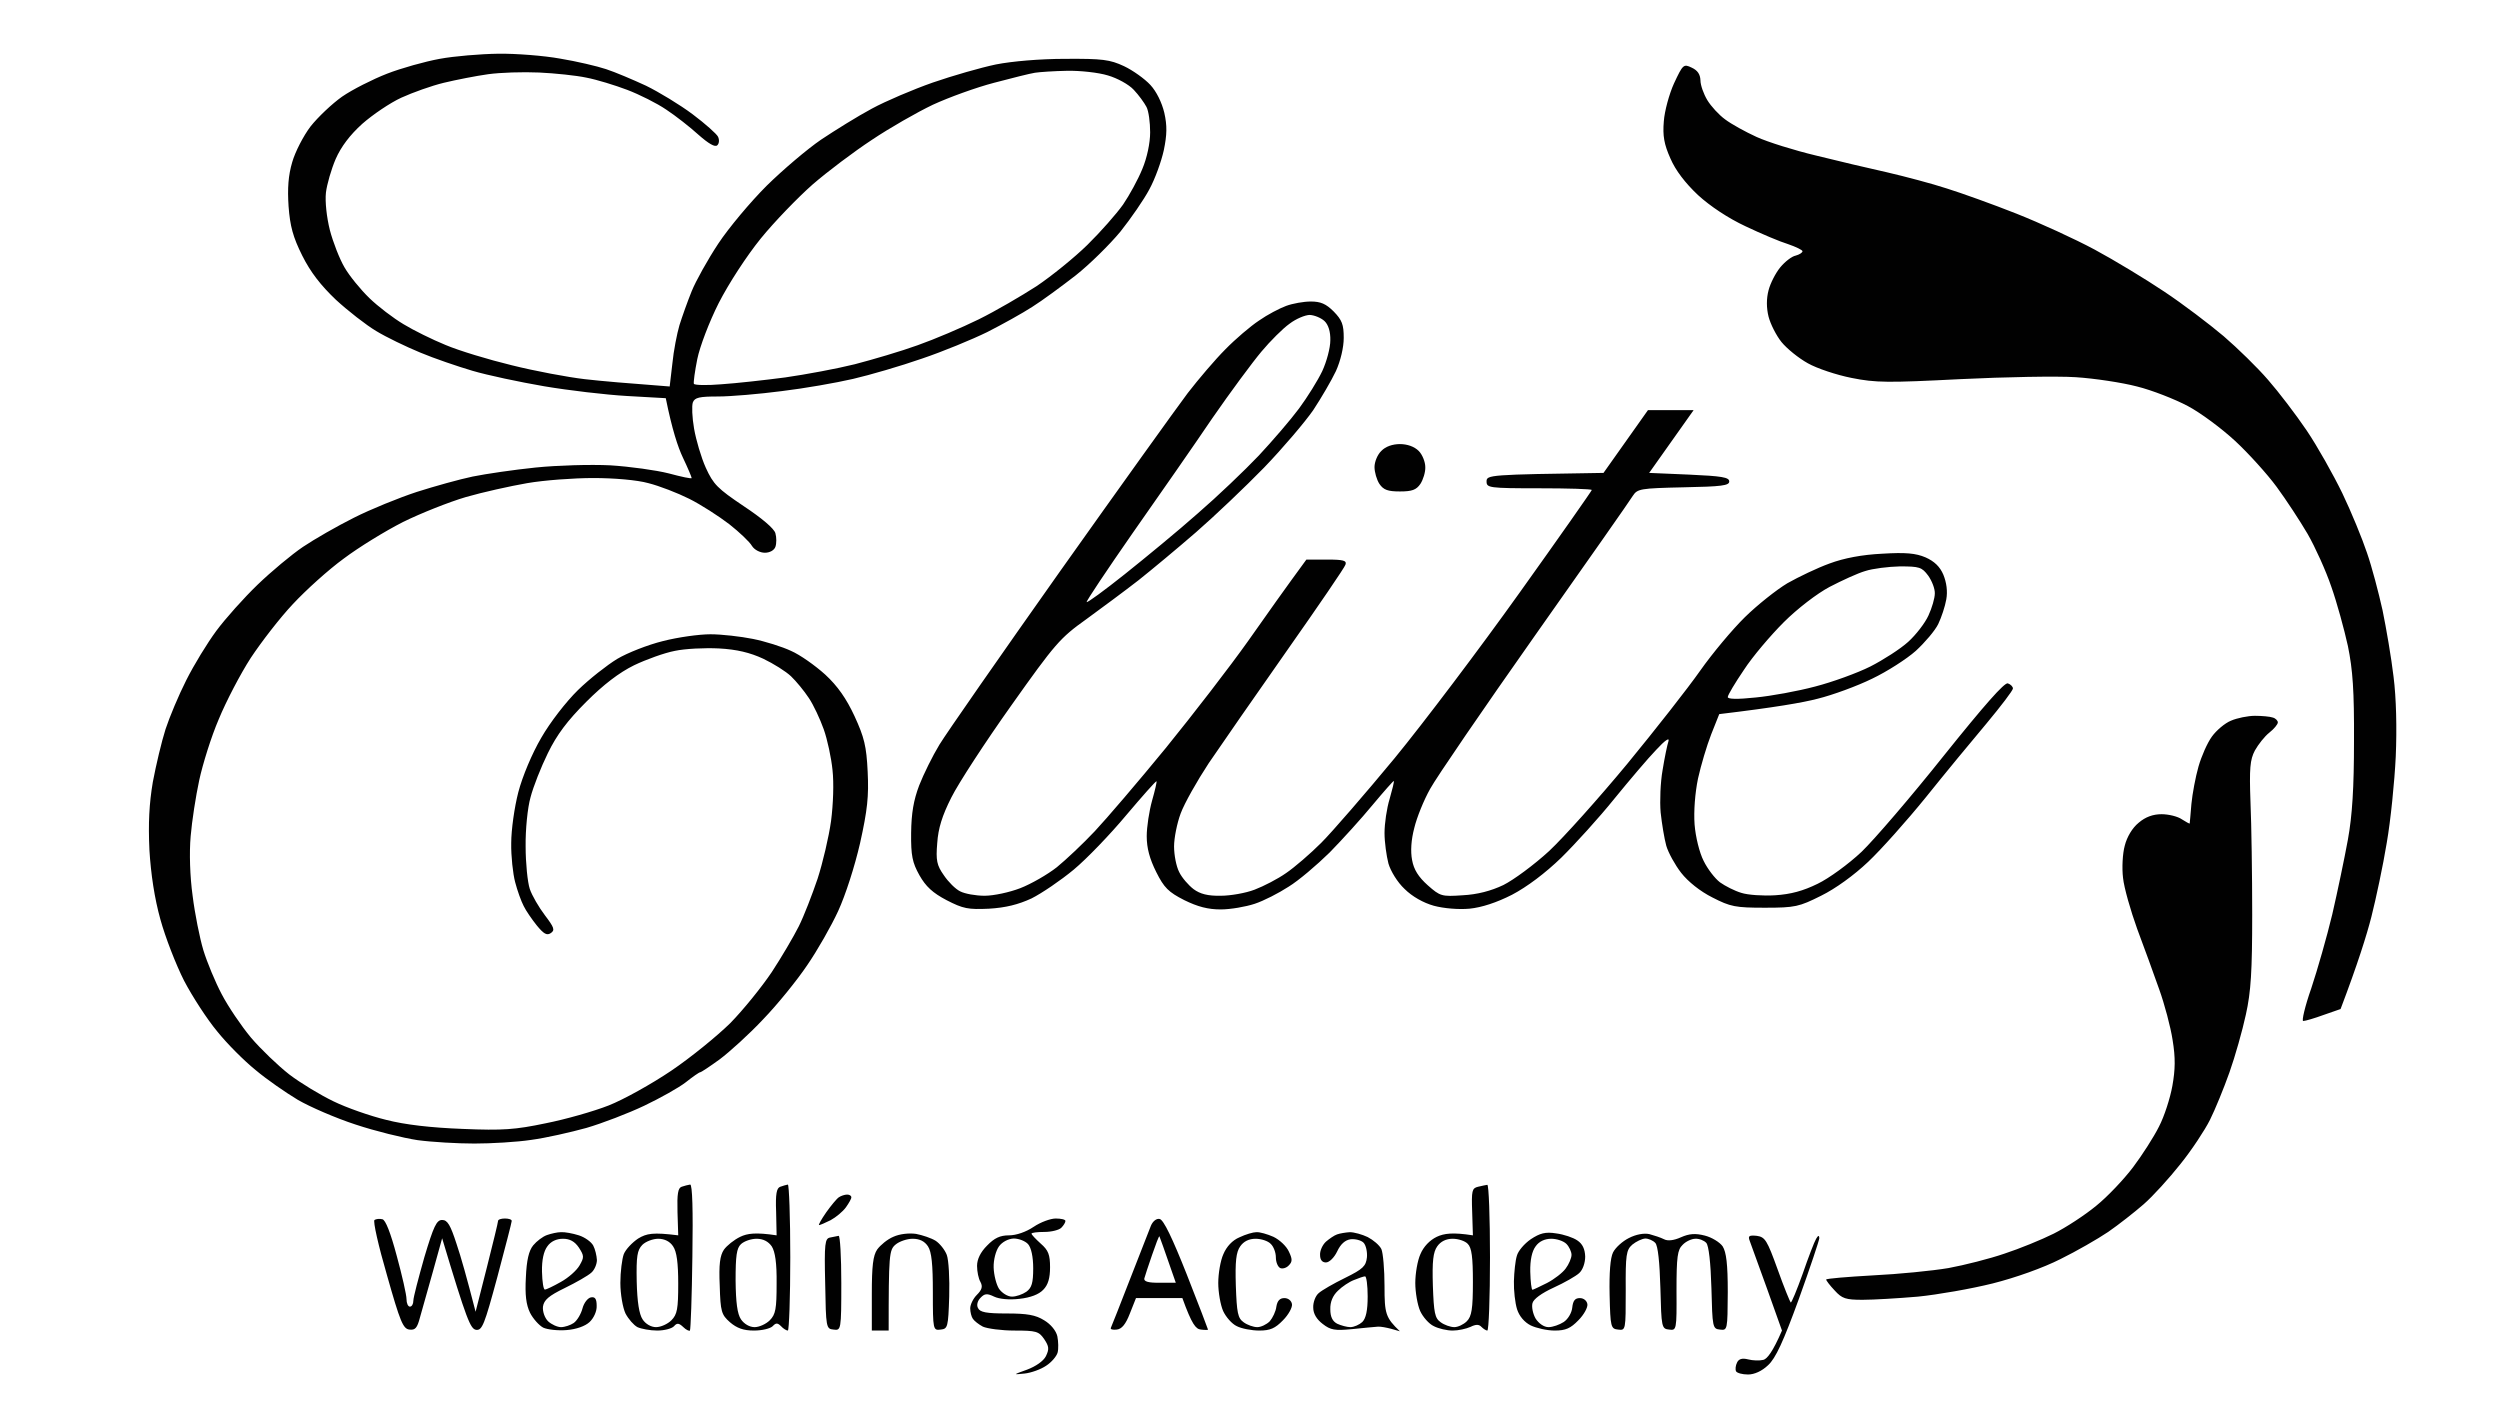
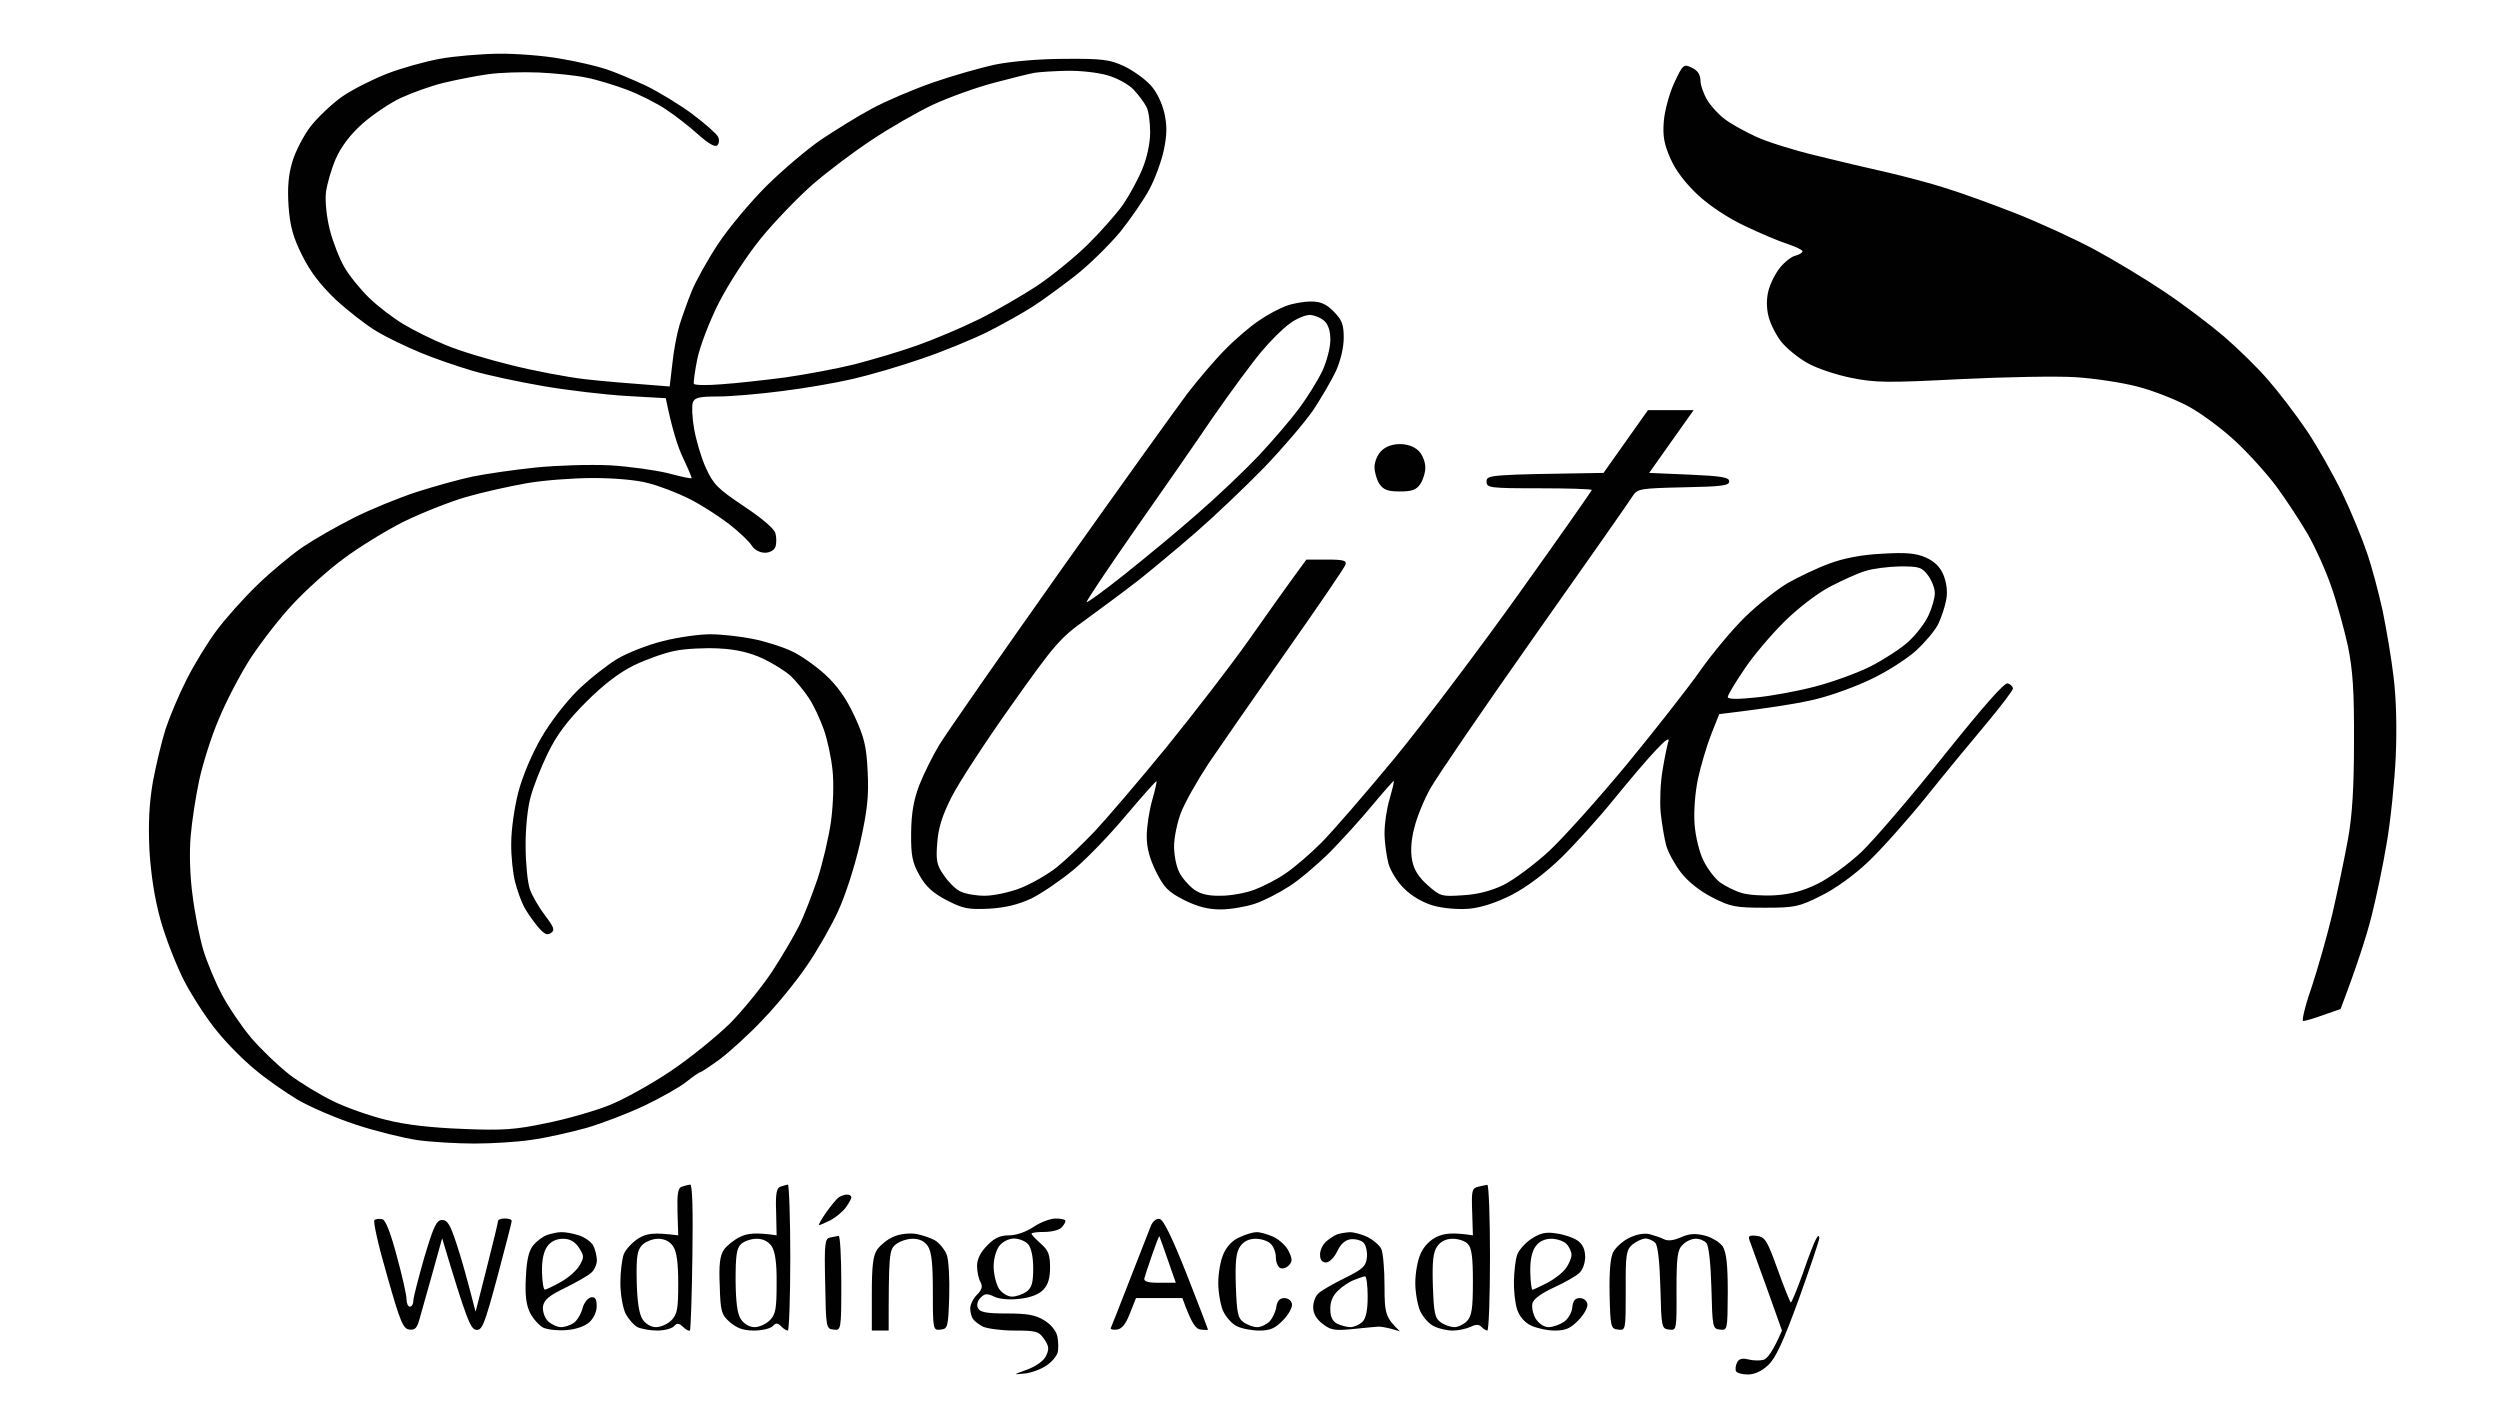
<svg xmlns="http://www.w3.org/2000/svg" version="1.2" viewBox="0 0 1024 576" width="1024" height="576">
  <title>logo elite wedding academy (1)</title>
  <style>
		.s0 { fill: #010101 } 
	</style>
-   <path id="Path 0" fill-rule="evenodd" class="s0" d="m180.1 24.1c-6 1.1-15.7 3.8-21.6 6.1-5.9 2.3-14.2 6.5-18.4 9.4-4.1 2.9-9.9 8.4-12.9 12.2-2.9 3.8-6.3 10.4-7.5 14.6-1.6 5.4-2 10.7-1.5 18.1 0.6 8.1 1.8 12.6 5.6 20.2 3.4 6.8 7.6 12.2 13.8 18.1 4.9 4.5 12.3 10.3 16.5 12.8 4.1 2.5 12.2 6.4 18 8.8 5.7 2.4 15.4 5.7 21.5 7.5 6.1 1.8 19.3 4.6 29.2 6.3 10 1.7 25.3 3.5 34 4l15.9 0.9c2.6 12.9 5 20.1 7 24.3 2 4.2 3.6 8 3.6 8.4 0 0.4-4.2-0.5-9.4-1.9-5.1-1.3-15.9-2.8-23.9-3.3-8.1-0.4-21.8 0-30.6 0.9-8.8 0.9-20.4 2.6-25.8 3.7-5.3 1.1-15.7 4-22.9 6.3-7.3 2.4-18.9 7.1-25.8 10.6-6.8 3.4-16.2 8.8-20.8 11.9-4.6 3.1-13 10.1-18.6 15.5-5.6 5.4-13.2 13.9-16.9 18.9-3.7 5-9.2 14-12.3 20.2-3.1 6.1-6.9 15.2-8.5 20.1-1.6 5-3.9 14.7-5.2 21.6-1.5 8.9-1.9 16.9-1.4 27.8 0.6 10 2.1 19.9 4.5 28.5 2 7.3 6.4 18.6 9.7 25.1 3.4 6.5 9.5 15.9 13.6 20.8 4 5 11.1 12.1 15.7 15.8 4.5 3.8 12.3 9.2 17.3 12.2 5 2.9 15.6 7.5 23.6 10.1 8.1 2.7 19.5 5.5 25.4 6.4 5.9 0.8 16.4 1.4 23.3 1.4 6.9 0 17.4-0.6 23.3-1.5 6-0.8 16.1-3.1 22.6-4.9 6.5-1.9 17.2-6 23.7-9.1 6.5-3.1 14.2-7.4 17-9.6 2.9-2.3 5.5-4.1 5.9-4.1 0.4 0 4-2.4 8-5.3 4-3 12.1-10.3 17.8-16.4 5.8-6 13.9-16 18-22.1 4.2-6.1 9.9-16.1 12.7-22.2 3-6.5 6.8-18.3 9-27.9 3-13.5 3.6-19.1 3.1-29.2-0.5-10.5-1.4-14.1-5.4-22.8-3.3-7.1-6.9-12.3-12-17-4.1-3.7-10.3-8.1-14-9.7-3.6-1.7-10.6-3.9-15.6-4.9-5-1-12.8-1.9-17.4-1.9-4.6 0-13.3 1.2-19.5 2.8-6.1 1.5-14.5 4.8-18.7 7.3-4.1 2.5-11.4 8.2-16.1 12.8-4.8 4.7-11.4 13.2-15 19.5-3.8 6.5-7.7 15.8-9.4 22.3-1.6 6.2-2.9 15.4-2.9 20.8-0.1 5.4 0.7 12.6 1.6 16 0.9 3.5 2.5 7.9 3.5 9.8 0.9 1.9 3.4 5.5 5.4 8 2.8 3.4 4.1 4.2 5.7 3.1 1.8-1.2 1.4-2.3-2.4-7.3-2.5-3.3-5.3-8.1-6.2-10.8-0.9-2.7-1.7-10.5-1.7-17.4-0.1-6.9 0.8-15.9 2-20.1 1.1-4.3 4.3-12.4 7.1-18.1 3.7-7.6 8-13.3 15.7-21 7.1-7.1 13.5-12 19.6-15 5-2.4 12.5-5.1 16.7-5.9 4.2-0.9 12.3-1.3 18.1-1 7.3 0.4 12.7 1.7 18.1 4.2 4.2 2 9.3 5.2 11.4 7.2 2.1 2 5.4 6 7.3 8.9 1.9 2.8 4.6 8.6 6.1 12.8 1.5 4.2 3.1 11.7 3.6 16.7 0.6 5.3 0.3 14-0.6 20.9-0.9 6.5-3.4 17.1-5.5 23.6-2.2 6.5-5.6 15.3-7.7 19.5-2.1 4.2-7.1 12.7-11.1 18.8-4.1 6.1-11.7 15.5-17 20.9-5.4 5.3-16.2 14.1-24.2 19.5-8 5.4-19.5 11.8-25.6 14.2-6.1 2.4-17.7 5.7-25.8 7.3-12.4 2.6-17.5 3-34 2.3-13-0.5-23.5-1.7-31.3-3.7-6.6-1.6-16.3-5-21.6-7.6-5.4-2.6-13.5-7.5-18.1-11-4.6-3.6-11.6-10.3-15.7-15.1-4-4.8-9.4-12.8-12-17.8-2.6-4.9-6-13.1-7.5-18-1.5-5-3.5-15-4.4-22.3-1.1-7.9-1.4-17.7-0.8-24.4 0.5-6.1 2.1-16.4 3.5-22.9 1.4-6.5 4.9-17.8 8-25 3-7.3 8.9-18.6 13.1-25.1 4.3-6.5 12-16.5 17.3-22.1 5.3-5.7 14.6-14.1 20.8-18.6 6.1-4.6 17-11.3 24.3-15 7.3-3.6 18.9-8.2 25.7-10.2 6.9-2 18.2-4.5 25.1-5.7 6.9-1.2 19.1-2.1 27.1-2.1 8.5 0 18 0.8 22.6 2.1 4.4 1.1 11.9 4 16.7 6.4 4.8 2.4 12.1 7.1 16.4 10.4 4.2 3.3 8.4 7.3 9.3 8.9 1 1.6 3.3 2.8 5.3 2.8 2 0 3.8-1 4.3-2.4 0.5-1.4 0.5-3.9 0-5.6-0.5-1.9-5.6-6.2-13-11.1-10.7-7.2-12.4-8.9-15.5-15.7-1.9-4.2-4-11.4-4.8-16-0.8-4.6-1-9.4-0.5-10.8 0.8-2 2.7-2.4 10.3-2.4 5.2 0 16.9-1 26.1-2.2 9.2-1.1 22.3-3.4 29.2-5 6.9-1.6 19.6-5.3 28.2-8.3 8.6-2.9 20.7-7.9 26.8-10.9 6.1-3.1 14.4-7.7 18.4-10.3 4-2.5 12-8.4 17.8-12.9 5.7-4.5 13.9-12.6 18.3-17.9 4.3-5.4 9.7-13.2 11.9-17.4 2.3-4.2 4.9-11.4 5.9-16 1.3-6.3 1.4-10 0.2-15.3-1-4.2-3.2-8.7-5.7-11.4-2.3-2.5-7.2-6-10.8-7.7-5.8-2.7-8.8-3.1-24-3-10.5 0-21.9 1-28.5 2.3-6.2 1.3-17.7 4.6-25.8 7.4-8 2.8-19.3 7.6-25 10.7-5.8 3.1-15.1 8.9-20.8 12.7-5.7 3.9-15.7 12.4-22.3 18.9-6.6 6.6-15.5 17.2-19.8 23.7-4.3 6.5-9.2 15.3-10.9 19.5-1.7 4.2-3.9 10.4-5 13.9-1 3.4-2.4 10.5-2.9 15.7l-1.1 9.4c-17.2-1.3-27.9-2.2-34.8-3-6.9-0.8-20.3-3.3-29.9-5.7-9.5-2.3-21.7-6-27.1-8.3-5.4-2.2-13.1-6-17.2-8.5-4.2-2.5-10.5-7.3-14-10.7-3.6-3.5-8.2-9.1-10.2-12.6-2-3.4-4.7-10.3-6-15.3-1.3-5.2-2-11.6-1.6-15.3 0.4-3.4 2.2-9.6 4-13.8 2.2-5 5.8-9.8 10.9-14.4 4.2-3.7 11.4-8.6 16-10.7 4.6-2.1 12.4-4.9 17.4-6.1 5-1.2 13.1-2.8 18.1-3.5 5-0.7 14.3-1 20.9-0.7 6.5 0.3 15.2 1.2 19.4 2.1 4.2 0.8 11.7 3.1 16.7 5 5 1.9 12.2 5.5 16 8.1 3.8 2.5 9.8 7.2 13.2 10.3 4.2 3.7 6.8 5.2 7.7 4.3 0.8-0.7 0.9-2.3 0.3-3.5-0.5-1.1-5.2-5.3-10.4-9.2-5.2-3.9-13.8-9.1-19.1-11.7-5.4-2.5-12.7-5.6-16.4-6.8-3.6-1.2-12.1-3.2-18.8-4.3-6.6-1.2-18.1-2.1-25.3-2-7.3 0.1-18.1 1-24 2.1zm243.8 5.7c1.9-0.3 7.8-0.7 13.2-0.8 5.3-0.1 12.8 0.7 16.7 1.9 3.8 1.1 8.6 3.7 10.6 5.9 2 2.1 4.3 5.3 5.2 7 0.9 1.7 1.5 6.4 1.5 10.4 0 4.4-1.3 10.5-3.2 15-1.7 4.2-5.3 10.8-7.9 14.6-2.7 3.8-9.2 11.2-14.6 16.5-5.3 5.2-14.7 12.8-20.8 16.9-6.2 4-16.8 10.2-23.7 13.6-6.9 3.4-18.2 8.2-25 10.6-6.9 2.5-18.5 5.9-25.8 7.8-7.2 1.8-20.1 4.2-28.5 5.4-8.4 1.1-20.1 2.4-26.1 2.8-5.9 0.5-11 0.4-11.3-0.2-0.2-0.6 0.4-5.1 1.4-10.1 1-5 4.9-15.3 8.8-23 4.1-8 11.3-19.1 17.2-26.4 5.6-6.9 15.2-16.8 21.2-22.1 6.1-5.3 17-13.5 24.3-18.3 7.3-4.9 18.5-11.3 25-14.4 6.5-3 17.8-7.1 25.1-9 7.2-1.9 14.7-3.8 16.7-4.1zm261.8 4.3c-2 4.4-3.9 11.4-4.2 15.6-0.5 5.9 0.1 9.4 2.7 15.2 2.1 4.9 6.1 10.1 11.3 15 4.9 4.5 12.4 9.5 19.5 12.8 6.3 3 14.1 6.3 17.4 7.3 3.2 1.1 5.9 2.4 5.9 2.9 0 0.6-1.3 1.4-2.8 1.8-1.6 0.3-4.4 2.5-6.3 4.8-1.9 2.3-4.1 6.6-4.8 9.4-0.9 3.4-0.9 7.2 0 10.8 0.8 3.1 3.2 7.8 5.3 10.4 2.2 2.7 7 6.6 10.8 8.7 3.7 2.1 11.8 4.8 17.9 6 9.9 2 15 2 44.5 0.5 18.4-0.9 39.7-1.3 47.3-0.8 7.7 0.5 19 2.2 25.1 3.8 6.1 1.5 15.5 5.2 20.8 8 5.3 2.8 14 9.3 19.4 14.3 5.4 5 13.1 13.5 17 18.8 3.9 5.3 9.6 14 12.7 19.3 3.1 5.4 7.5 15.1 9.7 21.6 2.3 6.5 5.3 17.5 6.8 24.3 2 9.8 2.6 18.4 2.5 39 0 19-0.7 30.4-2.5 40.3-1.4 7.7-4.3 21.5-6.4 30.6-2.2 9.2-6.1 22.8-8.6 30.3-2.6 7.4-4 13.5-3.3 13.4 0.8 0 4.6-1.1 8.4-2.5l6.9-2.4c7.1-18.7 10.7-30.3 12.6-37.7 1.9-7.5 4.8-21.1 6.3-30.3 1.6-9.1 3.2-25.1 3.7-35.4 0.5-11.6 0.2-24.1-0.9-32.7-0.9-7.7-3-19.9-4.5-27.2-1.6-7.2-4.4-17.9-6.4-23.6-1.9-5.7-6.4-16.7-10.1-24.4-3.7-7.6-10.2-19.2-14.6-25.7-4.4-6.5-11.5-15.8-15.8-20.7-4.3-5-12.5-13-18.2-17.9-5.8-4.9-16.7-13.2-24.4-18.3-7.6-5.1-20.5-12.9-28.5-17.2-8-4.3-22.4-10.9-32-14.7-9.6-3.8-22.4-8.4-28.5-10.3-6.1-2-17.1-4.9-24.4-6.6-7.2-1.6-20.4-4.7-29.2-6.9-8.8-2.1-19.7-5.5-24.3-7.6-4.6-2.1-10.4-5.3-12.9-7.2-2.5-1.8-5.8-5.4-7.3-7.9-1.5-2.5-2.8-6.1-2.8-8.1-0.1-2.5-1.2-4.1-3.6-5.2-3.3-1.6-3.6-1.3-7.2 6.4zm-158.9 91.2c-2.7 1-7.7 3.6-11.1 6-3.5 2.3-9.7 7.6-13.8 11.8-4.1 4.1-11 12.2-15.4 17.9-4.3 5.7-27.9 38.6-52.3 73-24.4 34.5-46.6 66.4-49.4 71-2.8 4.6-6.5 12.1-8.3 16.7-2.3 6.1-3.2 11.3-3.3 19.5-0.1 9.3 0.5 12.1 3.4 17.3 2.6 4.6 5.4 7.2 11.1 10.2 6.8 3.5 8.8 3.9 17.4 3.5 6.8-0.4 12-1.7 17.4-4.2 4.2-2.1 12-7.4 17.3-11.8 5.3-4.4 15-14.5 21.5-22.3 6.6-7.8 12.1-14 12.4-13.9 0.2 0.2-0.6 3.7-1.8 7.9-1.2 4.3-2.2 10.8-2.2 14.6 0 4.9 1.2 9.3 3.9 14.7 3.2 6.4 5 8.2 11.5 11.5 5.5 2.7 9.7 3.8 14.9 3.8 4 0 10.3-1.1 13.9-2.3 3.7-1.2 9.9-4.4 13.9-7 4.1-2.5 11.6-8.9 16.8-14 5.1-5.2 13.1-14 17.7-19.6 4.6-5.5 8.5-9.9 8.6-9.7 0.2 0.2-0.6 3.5-1.7 7.3-1.2 3.9-2.1 10.1-2.1 14 0 3.8 0.8 9.4 1.6 12.5 0.9 3.1 3.7 7.7 6.6 10.4 3.1 3.1 7.7 5.7 12 6.9 4.1 1.1 10.1 1.6 14.6 1.2 5-0.5 11.1-2.5 17.4-5.7 6.1-3.2 13.6-8.8 20.2-15.2 5.7-5.6 15.5-16.4 21.7-24.1 6.2-7.6 13.9-16.7 17.2-20.1 3.6-3.9 5.5-5.2 5-3.5-0.5 1.5-1.6 6.8-2.4 11.8-0.9 5-1.2 12.8-0.8 17.4 0.5 4.6 1.5 10.7 2.3 13.6 0.8 2.8 3.6 7.9 6.1 11.1 2.8 3.6 7.8 7.6 12.8 10.1 7.4 3.8 9.4 4.2 21.5 4.2 12.4 0 14-0.4 23-4.9 5.9-2.9 13.5-8.4 19.3-13.9 5.3-5 15.9-16.9 23.6-26.4 7.7-9.6 18.9-23.2 24.9-30.3 5.9-7.1 10.8-13.5 10.8-14.3 0-0.7-0.9-1.7-2.1-2.1-1.4-0.4-9.6 8.9-26.2 29.6-13.3 16.7-28.5 34.4-33.7 39.4-5.3 5-13.4 10.9-18 13.1-5.9 2.9-11 4.3-17.4 4.7-4.9 0.3-11.2-0.1-13.9-1-2.7-0.8-6.6-2.8-8.7-4.3-2.1-1.6-5.1-5.5-6.7-8.8-1.7-3.3-3.3-9.8-3.7-14.9-0.4-5.4 0.2-13 1.4-18.8 1.2-5.4 3.6-13.5 5.4-18.1l3.3-8.3c22.6-2.7 34.2-4.7 40.3-6.3 6.1-1.5 16.2-5.2 22.3-8.2 6.1-2.9 14.2-8.1 17.9-11.4 3.7-3.4 7.9-8.3 9.2-11 1.3-2.7 2.8-7.2 3.3-10.1 0.6-3.3 0.1-6.9-1.2-10.1-1.4-3.3-3.7-5.5-7.3-7.1-4-1.7-8.1-2.1-17.8-1.5-8.2 0.4-15.6 1.8-21.5 4-5 1.8-12.7 5.5-17.3 8.1-4.5 2.7-12.3 8.9-17.4 13.9-5.1 5-13.3 14.8-18.3 21.9-4.9 7-18.4 24.2-29.9 38.2-11.6 14-26 30.1-32 35.7-6.1 5.6-14.5 11.8-18.7 13.9-5 2.4-10.7 3.9-16.7 4.2-8.6 0.6-9.2 0.4-14.3-4.1-3.8-3.4-5.7-6.4-6.4-10.3-0.7-3.6-0.4-8.3 0.9-13.2 1-4.2 3.9-11.4 6.5-16 2.5-4.6 21.8-32.8 42.8-62.6 21.1-29.9 39.2-55.7 40.2-57.4 1.9-2.9 3-3.1 20.8-3.5 15.6-0.3 18.7-0.7 18.7-2.4 0-1.7-3-2.2-16.4-2.8l-16.4-0.7 18.2-25.7h-18.7l-18.2 25.7c-46.9 0.7-47.9 0.8-47.9 3.5 0 2.6 0.9 2.8 21.5 2.8 11.9 0 21.6 0.3 21.6 0.7 0 0.3-13.3 19.3-29.6 42.1-16.2 22.7-39.3 53.3-51.2 67.8-12 14.5-25.5 30.1-30 34.6-4.5 4.5-11 10.1-14.4 12.4-3.4 2.4-9.2 5.4-12.9 6.8-3.6 1.4-9.9 2.5-13.9 2.5-5.2 0.1-8.4-0.7-11.1-2.7-2.1-1.6-4.8-4.7-5.9-7-1.2-2.3-2.1-7-2.1-10.5 0-3.4 1.2-9.5 2.7-13.5 1.5-4.1 6.7-13.3 11.5-20.6 4.9-7.2 19.3-28 32.1-46.2 12.8-18.2 23.6-34 23.9-35.1 0.6-1.7-0.8-2.1-7.6-2.1h-8.4c-8.3 11.3-16.6 23-23.9 33.4-7.3 10.3-22.5 30-33.7 43.8-11.3 13.8-24.4 29.1-29.1 34.1-4.7 5-11.7 11.6-15.5 14.7-3.8 3-10.6 6.9-15 8.6-4.4 1.7-10.9 3.1-14.6 3.1-3.6 0-8.1-0.8-10-1.8-1.9-0.9-4.9-3.9-6.7-6.6-2.9-4.1-3.3-6.1-2.7-13.2 0.4-6 2-11.2 5.8-18.7 2.9-5.8 13.9-22.7 24.5-37.6 18-25.4 20-27.7 30.8-35.4 6.3-4.6 15.9-11.7 21.3-15.9 5.3-4.2 16-13.1 23.6-19.7 7.7-6.7 20.2-18.6 27.9-26.5 7.7-8 16.7-18.6 20.1-23.5 3.3-5 7.5-12.2 9.3-16 1.9-4.2 3.2-9.7 3.2-13.6 0-5.5-0.7-7.3-4.1-10.8-3.2-3.2-5.4-4.1-9.4-4.1-2.9 0-7.4 0.8-10.1 1.8zm1.4 7.3c2.6-2 6.4-3.6 8.3-3.6 1.9 0.1 4.6 1.2 6 2.5 1.6 1.5 2.5 4.4 2.4 7.9 0 3.1-1.5 8.7-3.3 12.6-1.8 3.8-6.1 10.7-9.5 15.3-3.4 4.6-10.9 13.3-16.5 19.3-5.7 6-16.9 16.7-25 23.7-8 7.1-21.5 18.2-29.9 24.9-8.4 6.7-15.4 11.8-15.6 11.4-0.2-0.4 8.3-13.1 18.8-28.2 10.6-15.1 25.3-36.2 32.6-47 7.4-10.7 16.5-23 20.2-27.4 3.6-4.3 8.8-9.5 11.5-11.4zm235.8 101.3c3-1 9.5-1.8 14.2-1.9 8 0 9 0.3 11.6 3.8 1.5 2.1 2.8 5.4 2.7 7.3 0 1.9-1.2 6-2.6 9-1.4 3.1-5.1 7.9-8.3 10.8-3.2 2.9-10.2 7.4-15.5 10.1-5.4 2.7-15.6 6.4-22.6 8.2-7.1 1.9-18.1 3.9-24.4 4.5-7.5 0.8-11.5 0.7-11.4-0.2 0-0.8 3-5.8 6.6-11.1 3.5-5.4 10.9-14.1 16.3-19.5 5.6-5.6 13.7-11.8 18.8-14.5 5-2.6 11.5-5.6 14.6-6.5zm-198.2-49.2c-1.6 1.5-2.8 4.5-2.8 6.6 0 2.1 0.9 5.2 2 6.9 1.7 2.5 3.5 3.1 8.4 3.1 4.9 0 6.7-0.6 8.4-3.1 1.1-1.7 2.1-4.8 2-6.9 0-2.1-1.2-5.1-2.7-6.6-1.8-1.8-4.7-2.8-7.7-2.8-3 0-5.9 1-7.6 2.8zm348 110.5c-2.5 1-6 4-7.8 6.5-1.9 2.6-4.3 8.1-5.5 12.3-1.2 4.2-2.5 11.1-2.9 15.3-0.3 4.2-0.7 7.8-0.7 8 0 0.2-1.5-0.6-3.2-1.7-1.7-1.2-5.5-2.1-8.3-2.1-3.5 0-6.6 1.1-9.4 3.5-2.6 2.1-4.8 5.8-5.7 9.4-0.9 3.2-1.2 9.2-0.7 13.2 0.4 4 3.1 13.4 5.8 20.9 2.8 7.4 6.8 18.5 9 24.7 2.2 6.1 4.7 15.5 5.5 20.8 1.2 7.3 1.1 12.1-0.1 18.8-0.9 5-3.3 12.5-5.5 16.7-2.1 4.2-6.9 11.7-10.6 16.6-3.7 4.9-10.5 12.1-15.1 15.8-4.6 3.8-12.4 8.9-17.4 11.4-5 2.5-14.1 6.2-20.2 8.2-6.1 2.1-16.4 4.7-22.9 5.9-6.5 1.1-20.5 2.5-31 3-10.5 0.6-19.1 1.3-19.1 1.7 0 0.4 1.5 2.4 3.5 4.5 3 3.3 4.5 3.8 11.4 3.8 4.4 0 14.6-0.6 22.7-1.3 8-0.8 21.8-3.2 30.6-5.4 9.5-2.4 20.7-6.4 27.8-10 6.5-3.2 15.2-8.2 19.5-11.1 4.2-2.9 10.7-8 14.5-11.3 3.8-3.3 10.6-10.8 15.1-16.5 4.6-5.7 10-13.9 12.1-18.1 2.1-4.2 5.7-13 8-19.5 2.3-6.5 5.3-17.1 6.7-23.6 2.1-9.4 2.6-17.9 2.6-41.1 0-16-0.3-36.7-0.7-45.9-0.5-13.9-0.2-17.4 1.8-21.2 1.4-2.5 4-5.8 5.9-7.3 1.9-1.5 3.5-3.4 3.5-4.2 0-0.7-0.9-1.7-2.1-2-1.1-0.4-4.4-0.7-7.3-0.7-2.8 0-7.3 0.9-9.8 2zm-634.6 190.9c-1.5 0.5-1.9 2.9-1.7 10.3l0.3 9.6c-10.4-1.3-12.9-0.8-16.4 1.3-2.4 1.6-5.1 4.4-5.9 6.4-0.7 1.9-1.4 7.2-1.4 11.8 0 4.6 1 10.2 2.1 12.5 1.2 2.3 3.4 4.8 4.9 5.6 1.5 0.7 5.2 1.4 8.1 1.4 2.9 0 6-0.8 6.9-1.8 1.2-1.4 2-1.3 3.8 0.4 1.1 1.1 2.4 1.7 2.7 1.4 0.3-0.4 0.8-14 1-30.3 0.3-19.1 0-29.5-0.9-29.5-0.8 0.1-2.3 0.5-3.5 0.9zm-16.1 23.8c1.4-1.4 4.4-2.5 6.5-2.5 2.6 0 4.8 1.1 6.1 3.1 1.5 2.2 2.1 6.8 2.1 15.3 0 10.3-0.4 12.6-2.8 15-1.5 1.5-4.3 2.8-6.3 2.8-2 0-4.3-1.3-5.5-3.2-1.4-2.1-2.2-7.1-2.4-15.5-0.2-10.4 0.2-12.8 2.3-15zm56.5-23.8c-1.5 0.5-2 2.9-1.7 10.3l0.2 9.6c-8.6-1.3-12-0.8-14.9 0.6-2.5 1.2-5.5 3.6-6.7 5.3-1.6 2.4-2.1 6-1.7 14.7 0.3 10.7 0.7 11.9 4.2 15 2.8 2.4 5.5 3.4 9.8 3.4 3.3 0 6.7-0.8 7.7-1.8 1.3-1.4 2-1.4 3.4 0 0.9 1 2.2 1.8 2.8 1.8 0.5 0 1-13.5 1-30 0-16.4-0.5-29.8-1-29.8-0.6 0.1-2 0.5-3.1 0.9zm-16.1 23.5c1.3-1.2 4.1-2.2 6.4-2.2 2.7 0 4.8 1.1 6.2 3.1 1.4 2.2 2.1 6.8 2 15.3 0 10.3-0.4 12.6-2.8 15-1.5 1.5-4.3 2.8-6.2 2.8-2.1 0-4.3-1.3-5.6-3.2-1.5-2.2-2.1-6.9-2.2-15.9 0-10.1 0.4-13.2 2.2-14.9zm301.9-23.5c-2.5 0.6-2.7 1.6-2.4 10.3l0.3 9.6c-8.3-1.3-11.8-0.8-14.8 0.6-2.9 1.4-5.4 4-6.7 7.1-1.2 2.6-2.1 8-2.1 11.8 0 3.8 0.9 9 2 11.5 1.1 2.4 3.6 5.3 5.6 6.2 1.9 1 5.4 1.8 7.7 1.8 2.3 0 5.5-0.7 7.3-1.5 2.2-1.1 3.5-1.1 4.5 0 0.8 0.8 1.9 1.5 2.4 1.5 0.6 0 1.1-13.5 1.1-30 0-16.4-0.5-29.8-1.1-29.7-0.5 0.1-2.3 0.4-3.8 0.8zm-16.7 24.4c1.4-2 3.6-3.1 6.3-3.1 2.3 0 5.1 0.9 6.2 2.1 1.6 1.6 2.1 5.4 2.1 15.6 0 11-0.5 14.1-2.5 16.1-1.3 1.3-3.6 2.4-5.1 2.4-1.6 0-4.1-0.9-5.6-2-2.4-1.7-2.8-3.8-3.2-15-0.3-10 0.1-13.7 1.8-16.1zm-245.1-20.1c-0.9 0.6-3.2 3.4-5.2 6.2-2 2.9-3.3 5.2-2.9 5.2 0.4 0 2.5-0.9 4.7-2 2.2-1.2 5-3.5 6.3-5.3 1.2-1.7 2.3-3.6 2.2-4.1 0-0.6-0.7-1.1-1.7-1.1-1 0-2.5 0.5-3.4 1.1zm-190.2 9.3c-0.7 0.4 1.6 10.6 5.1 22.6 5.4 19.1 6.6 22 9.2 22.3 2.4 0.3 3.2-0.7 4.3-4.9 0.8-2.8 3.2-11.3 5.3-18.8l3.8-13.7c10.1 33.7 11.6 37.1 13.9 37.5 2.5 0.3 3.4-2 8.7-21.6 3.2-12.1 5.9-22.4 5.9-23 0-0.6-1.2-1-2.8-1-1.5 0-2.8 0.4-2.8 1 0 0.6-2.1 9.2-4.6 19.1l-4.6 18.1c-3.6-14-6-22.5-7.8-27.8-2.5-7.7-3.7-9.8-5.9-9.8-2.3 0-3.5 2.6-7.3 15.3-2.4 8.5-4.5 16.4-4.5 17.8 0 1.3-0.6 2.4-1.4 2.4-0.8 0-1.4-1.4-1.4-3.1 0-1.7-1.8-9.7-4-17.7-2.5-9.4-4.6-14.8-5.9-15-1.2-0.3-2.6-0.1-3.2 0.3zm270 2.8c-3.1 2.1-7.1 3.5-10.1 3.5-3.7 0-6 1.1-9 4.2-2.7 2.7-4.1 5.6-4.1 8.3 0 2.3 0.6 5.3 1.4 6.6 1 1.9 0.6 3.2-1.5 5.3-1.5 1.5-2.7 4-2.7 5.5 0 1.5 0.5 3.5 1.1 4.3 0.6 0.9 2.4 2.3 4.1 3.2 1.8 0.8 7.6 1.6 12.9 1.6 8.9 0 10 0.3 12.2 3.5 2 3 2.1 4.1 0.7 7-1 2-4.2 4.2-7.7 5.5-5.8 2.1-5.9 2.1-1 1.6 2.7-0.3 6.6-1.7 8.8-3.2 2.2-1.4 4.3-3.9 4.7-5.4 0.4-1.5 0.3-4.5-0.1-6.6-0.5-2.3-2.7-5-5.4-6.6-3.5-2.2-7-2.8-15.3-2.8-8.4 0-11-0.5-11.8-2.2-0.7-1.2-0.2-3 1-4.2 1.7-1.8 2.7-1.9 5.6-0.5 2.1 1 6.2 1.4 10.4 0.9 4.5-0.5 7.9-1.8 9.7-3.7 2-2 2.8-4.8 2.8-9.2 0-5.2-0.7-7-3.8-9.7-2.1-1.9-3.8-3.7-3.8-4.1 0-0.4 2.3-0.7 5.3-0.7 2.9 0 6-0.8 6.9-1.7 1-1 1.7-2.2 1.7-2.8 0-0.6-1.8-1-4-1-2.1 0-6.2 1.5-9 3.4zm-14.2 8c1.3-1.8 3.8-3.1 6-3.2 2.1 0 4.7 1 5.9 2.3 1.3 1.5 2.1 5.2 2.1 9.9 0 6-0.6 8-2.8 9.6-1.6 1.1-4.2 2-5.9 2-1.8 0-4.1-1.5-5.3-3.2-1.1-1.7-2.1-5.6-2.2-8.7-0.1-3.2 0.9-6.9 2.2-8.7zm62.2-8.4c-0.7 1.8-4.6 11.7-8.6 22-4 10.3-7.5 19.2-7.8 19.8-0.3 0.6 0.8 0.9 2.4 0.7 2.1-0.2 3.7-2.2 5.4-6.6l2.5-6.3h19c3.9 10.8 5.5 12.7 7.6 12.9 1.6 0.2 2.9 0.2 2.9 0 0-0.2-3.9-10.4-8.7-22.6-5.9-14.9-9.5-22.4-11.1-22.7-1.3-0.3-2.8 0.9-3.6 2.8zm0.5 11.9c1.5-4.4 2.8-7.8 3-7.6 0.1 0.2 1.7 4.5 6.7 19h-6.6c-4.6 0.1-6.5-0.5-6.3-1.7 0.2-0.9 1.7-5.3 3.2-9.7zm-247.9-8.1c-1.7 0.6-4.2 2.5-5.6 4.2-1.8 2.2-2.7 6.1-3 13.1-0.4 7.2 0.1 11.2 1.7 14.5 1.2 2.4 3.7 5.2 5.4 6.1 1.7 0.8 6 1.3 9.6 1 3.9-0.3 7.6-1.6 9.4-3.3 1.7-1.6 3-4.4 2.9-6.6 0-2.8-0.6-3.8-2.3-3.5-1.3 0.2-2.9 2.2-3.5 4.5-0.6 2.3-2.2 5-3.6 6-1.3 0.9-3.7 1.7-5.2 1.7-1.5 0-3.9-1.1-5.3-2.4-1.4-1.4-2.3-4-2.1-6 0.4-2.7 2.3-4.4 8.9-7.6 4.7-2.3 9.6-5.1 10.9-6.3 1.3-1.1 2.3-3.5 2.3-5.2-0.1-1.7-0.7-4.4-1.5-5.9-0.8-1.5-3.4-3.4-5.9-4.2-2.5-0.8-5.8-1.4-7.3-1.3-1.5 0-4.1 0.6-5.8 1.2zm0.2 4.6c1.4-2 3.7-3.1 6.4-3.1 2.8 0 4.8 1.1 6.5 3.6 2.2 3.4 2.2 4 0.3 7.3-1.2 2.1-4.6 5.1-7.7 6.8-3 1.7-5.9 3.1-6.5 3.1-0.6 0.1-1.1-3.2-1.2-7.3-0.1-4.8 0.7-8.4 2.2-10.4zm141.7-3.9c-2.4 1-5.3 3.4-6.6 5.2-1.7 2.5-2.2 6.7-2.2 18.2v15h6.9c0-31.1 0.2-33 2.8-35.2 1.5-1.3 4.7-2.4 7-2.4 2.9 0 4.9 1 6.3 3.1 1.5 2.3 2 7.4 2 18.8 0 15.4 0.1 15.7 3.2 15.3 2.9-0.3 3.1-1 3.5-13.6 0.2-7.2-0.2-14.9-1-17-0.8-2.1-2.9-4.7-4.6-5.8-1.8-1.1-5.4-2.3-8-2.8-2.9-0.4-6.7 0-9.3 1.2zm141.8 0.2c-2.9 1.2-5.3 3.8-6.6 6.9-1.2 2.6-2.1 8-2.1 11.8 0 3.8 0.9 9 2 11.5 1.1 2.4 3.6 5.3 5.6 6.2 1.9 1 6.1 1.8 9.2 1.8 4.5 0 6.5-0.9 9.7-4.2 2.3-2.3 3.9-5.3 3.7-6.6-0.2-1.4-1.5-2.5-3.1-2.5-1.9 0-2.9 1.1-3.3 3.5-0.2 1.9-1.5 4.6-2.7 6-1.3 1.3-3.6 2.4-5.1 2.4-1.6 0-4.1-0.9-5.6-2-2.4-1.7-2.8-3.8-3.2-15-0.3-9.9 0.1-13.7 1.8-16.1 1.4-2 3.5-3.1 6.3-3.1 2.3 0 5.1 0.9 6.2 2.1 1.2 1.1 2.1 3.6 2.1 5.5 0 2 0.8 3.9 1.8 4.4 0.9 0.4 2.5 0 3.5-1.1 1.5-1.5 1.5-2.6 0-5.7-1-2.2-3.8-4.8-6.3-6-2.5-1.1-5.6-2-7-1.9-1.3 0-4.4 0.9-6.9 2.1zm40-1.2c-1.2 0.4-3.2 1.8-4.6 3-1.4 1.3-2.5 3.7-2.4 5.4 0 2.1 0.9 3.1 2.4 3.1 1.4 0 3.4-2 4.6-4.5q2.1-4.5 5.5-5c1.9-0.2 4.3 0.4 5.3 1.4 1 1 1.6 3.8 1.4 6-0.4 3.6-1.6 4.8-8.9 8.4-4.7 2.3-9.6 5.1-10.9 6.3-1.3 1.1-2.3 3.8-2.2 5.9 0 2.5 1.4 4.8 3.9 6.7 3.2 2.5 5 2.8 12.1 2.1 4.6-0.5 9.3-0.9 10.5-1 1.1-0.1 3.6 0.4 5.5 0.9l3.5 1c-5.9-5.6-6.3-7.3-6.3-18.4 0-6.9-0.6-13.8-1.3-15.3-0.8-1.6-3.3-3.7-5.6-4.9-2.3-1.1-5.6-2-7.3-2-1.7 0.1-4.1 0.5-5.2 0.9zm6.9 18.7c1.9-0.8 4-1.5 4.5-1.5 0.6-0.1 1.1 3.7 1.1 8.2 0 5.8-0.7 9-2.2 10.5-1.2 1.1-3.4 2.1-4.9 2.1-1.4 0-3.9-0.7-5.4-1.4-1.9-1-2.8-2.8-2.8-5.9-0.1-3 1-5.6 3.1-7.6 1.7-1.7 4.7-3.7 6.6-4.4zm72.4-16.7c-2.6 1.8-5.2 4.8-5.7 6.8-0.6 1.9-1.1 6.6-1.2 10.4-0.1 3.8 0.5 9 1.3 11.5 0.9 2.8 3 5.3 5.6 6.6 2.3 1.1 6.7 2.1 9.8 2.1 4.5 0 6.5-0.9 9.7-4.2 2.3-2.3 3.9-5.3 3.7-6.6-0.2-1.4-1.5-2.5-3.1-2.5-2 0-2.8 1.1-3.1 3.9-0.2 2.1-1.7 4.7-3.5 5.9-1.7 1.1-4.5 2.1-6.2 2.1-1.9 0-4-1.5-5.3-3.5-1.1-1.9-1.7-4.7-1.3-6.3 0.4-1.7 3.7-4.1 8.7-6.4 4.4-2 9.1-4.7 10.4-5.9 1.5-1.3 2.5-4.2 2.5-6.8-0.1-3.1-1.1-5.2-3.2-6.6-1.7-1.2-5.6-2.5-8.7-2.9-4.4-0.7-6.6-0.1-10.4 2.4zm2 2.9c1.4-2 3.7-3.1 6.4-3.1 2.2 0 5 0.9 6.2 2.1 1.1 1.1 2.1 3.2 2.1 4.5 0 1.3-1.1 3.9-2.4 5.6-1.2 1.7-4.7 4.4-7.6 5.9-3 1.5-5.7 2.8-6 2.8-0.4 0-0.8-3.3-0.9-7.4-0.1-4.8 0.7-8.4 2.2-10.4zm38.2-3.4c-2.6 1.3-5.5 3.9-6.5 5.9-1.1 2.2-1.6 8.2-1.4 17.4 0.3 13.2 0.5 13.9 3.5 14.2 3.1 0.4 3.1 0.2 3.1-16-0.1-14.7 0.2-16.6 2.7-18.8 1.6-1.3 3.9-2.4 5.3-2.5 1.3 0 3.2 0.8 4.1 1.8 1.1 1.1 1.8 8 2.1 18.5 0.4 16.1 0.5 16.7 3.6 17 3 0.4 3.1 0.2 3-16 0-13.9 0.4-16.7 2.5-18.7 1.3-1.4 3.7-2.5 5.2-2.5 1.6-0.1 3.6 0.7 4.5 1.7 1 1.1 1.8 8 2.1 18.5 0.4 16.1 0.5 16.7 3.5 17 3.1 0.4 3.1 0.1 3.2-15.3 0-11.6-0.6-16.4-2.1-18.8-1.2-1.7-4.5-3.7-7.3-4.4-3.9-1-6.4-0.8-9.8 0.7-2.9 1.3-5.4 1.6-6.9 0.8-1.4-0.7-4.1-1.6-6-2.1-2.2-0.5-5.5 0.1-8.4 1.6zm-327.2-0.2c-2.1 0.4-2.4 2.3-2 18.9 0.3 18 0.4 18.5 3.4 18.8 3.1 0.4 3.2 0.3 3.2-19.1 0-10.7-0.5-19.4-1.1-19.3-0.6 0.1-2.1 0.4-3.5 0.7zm376.7 1.4c0.5 1.4 3.7 10.2 7.1 19.6l6.1 17.1c-3.8 8.8-6.1 11.6-7.6 12-1.6 0.4-4.4 0.3-6.3-0.2-2.4-0.6-3.8-0.2-4.5 1.3-0.6 1.2-0.8 2.8-0.4 3.6 0.4 0.7 2.6 1.3 4.9 1.3 2.6 0 5.7-1.4 8.2-3.8 3.1-2.8 6.3-9.8 12.6-27.1 4.6-12.8 8.4-24.1 8.4-25q-0.1-1.8-1.3 0.3c-0.7 1.1-3.2 7.6-5.5 14.3-2.4 6.7-4.6 12-4.9 11.8-0.3-0.2-2.8-6.3-5.4-13.6-4.3-11.9-5.1-13.2-8.5-13.7-3.2-0.3-3.7 0-2.9 2.1z" />
+   <path id="Path 0" fill-rule="evenodd" class="s0" d="m180.1 24.1c-6 1.1-15.7 3.8-21.6 6.1-5.9 2.3-14.2 6.5-18.4 9.4-4.1 2.9-9.9 8.4-12.9 12.2-2.9 3.8-6.3 10.4-7.5 14.6-1.6 5.4-2 10.7-1.5 18.1 0.6 8.1 1.8 12.6 5.6 20.2 3.4 6.8 7.6 12.2 13.8 18.1 4.9 4.5 12.3 10.3 16.5 12.8 4.1 2.5 12.2 6.4 18 8.8 5.7 2.4 15.4 5.7 21.5 7.5 6.1 1.8 19.3 4.6 29.2 6.3 10 1.7 25.3 3.5 34 4l15.9 0.9c2.6 12.9 5 20.1 7 24.3 2 4.2 3.6 8 3.6 8.4 0 0.4-4.2-0.5-9.4-1.9-5.1-1.3-15.9-2.8-23.9-3.3-8.1-0.4-21.8 0-30.6 0.9-8.8 0.9-20.4 2.6-25.8 3.7-5.3 1.1-15.7 4-22.9 6.3-7.3 2.4-18.9 7.1-25.8 10.6-6.8 3.4-16.2 8.8-20.8 11.9-4.6 3.1-13 10.1-18.6 15.5-5.6 5.4-13.2 13.9-16.9 18.9-3.7 5-9.2 14-12.3 20.2-3.1 6.1-6.9 15.2-8.5 20.1-1.6 5-3.9 14.7-5.2 21.6-1.5 8.9-1.9 16.9-1.4 27.8 0.6 10 2.1 19.9 4.5 28.5 2 7.3 6.4 18.6 9.7 25.1 3.4 6.5 9.5 15.9 13.6 20.8 4 5 11.1 12.1 15.7 15.8 4.5 3.8 12.3 9.2 17.3 12.2 5 2.9 15.6 7.5 23.6 10.1 8.1 2.7 19.5 5.5 25.4 6.4 5.9 0.8 16.4 1.4 23.3 1.4 6.9 0 17.4-0.6 23.3-1.5 6-0.8 16.1-3.1 22.6-4.9 6.5-1.9 17.2-6 23.7-9.1 6.5-3.1 14.2-7.4 17-9.6 2.9-2.3 5.5-4.1 5.9-4.1 0.4 0 4-2.4 8-5.3 4-3 12.1-10.3 17.8-16.4 5.8-6 13.9-16 18-22.1 4.2-6.1 9.9-16.1 12.7-22.2 3-6.5 6.8-18.3 9-27.9 3-13.5 3.6-19.1 3.1-29.2-0.5-10.5-1.4-14.1-5.4-22.8-3.3-7.1-6.9-12.3-12-17-4.1-3.7-10.3-8.1-14-9.7-3.6-1.7-10.6-3.9-15.6-4.9-5-1-12.8-1.9-17.4-1.9-4.6 0-13.3 1.2-19.5 2.8-6.1 1.5-14.5 4.8-18.7 7.3-4.1 2.5-11.4 8.2-16.1 12.8-4.8 4.7-11.4 13.2-15 19.5-3.8 6.5-7.7 15.8-9.4 22.3-1.6 6.2-2.9 15.4-2.9 20.8-0.1 5.4 0.7 12.6 1.6 16 0.9 3.5 2.5 7.9 3.5 9.8 0.9 1.9 3.4 5.5 5.4 8 2.8 3.4 4.1 4.2 5.7 3.1 1.8-1.2 1.4-2.3-2.4-7.3-2.5-3.3-5.3-8.1-6.2-10.8-0.9-2.7-1.7-10.5-1.7-17.4-0.1-6.9 0.8-15.9 2-20.1 1.1-4.3 4.3-12.4 7.1-18.1 3.7-7.6 8-13.3 15.7-21 7.1-7.1 13.5-12 19.6-15 5-2.4 12.5-5.1 16.7-5.9 4.2-0.9 12.3-1.3 18.1-1 7.3 0.4 12.7 1.7 18.1 4.2 4.2 2 9.3 5.2 11.4 7.2 2.1 2 5.4 6 7.3 8.9 1.9 2.8 4.6 8.6 6.1 12.8 1.5 4.2 3.1 11.7 3.6 16.7 0.6 5.3 0.3 14-0.6 20.9-0.9 6.5-3.4 17.1-5.5 23.6-2.2 6.5-5.6 15.3-7.7 19.5-2.1 4.2-7.1 12.7-11.1 18.8-4.1 6.1-11.7 15.5-17 20.9-5.4 5.3-16.2 14.1-24.2 19.5-8 5.4-19.5 11.8-25.6 14.2-6.1 2.4-17.7 5.7-25.8 7.3-12.4 2.6-17.5 3-34 2.3-13-0.5-23.5-1.7-31.3-3.7-6.6-1.6-16.3-5-21.6-7.6-5.4-2.6-13.5-7.5-18.1-11-4.6-3.6-11.6-10.3-15.7-15.1-4-4.8-9.4-12.8-12-17.8-2.6-4.9-6-13.1-7.5-18-1.5-5-3.5-15-4.4-22.3-1.1-7.9-1.4-17.7-0.8-24.4 0.5-6.1 2.1-16.4 3.5-22.9 1.4-6.5 4.9-17.8 8-25 3-7.3 8.9-18.6 13.1-25.1 4.3-6.5 12-16.5 17.3-22.1 5.3-5.7 14.6-14.1 20.8-18.6 6.1-4.6 17-11.3 24.3-15 7.3-3.6 18.9-8.2 25.7-10.2 6.9-2 18.2-4.5 25.1-5.7 6.9-1.2 19.1-2.1 27.1-2.1 8.5 0 18 0.8 22.6 2.1 4.4 1.1 11.9 4 16.7 6.4 4.8 2.4 12.1 7.1 16.4 10.4 4.2 3.3 8.4 7.3 9.3 8.9 1 1.6 3.3 2.8 5.3 2.8 2 0 3.8-1 4.3-2.4 0.5-1.4 0.5-3.9 0-5.6-0.5-1.9-5.6-6.2-13-11.1-10.7-7.2-12.4-8.9-15.5-15.7-1.9-4.2-4-11.4-4.8-16-0.8-4.6-1-9.4-0.5-10.8 0.8-2 2.7-2.4 10.3-2.4 5.2 0 16.9-1 26.1-2.2 9.2-1.1 22.3-3.4 29.2-5 6.9-1.6 19.6-5.3 28.2-8.3 8.6-2.9 20.7-7.9 26.8-10.9 6.1-3.1 14.4-7.7 18.4-10.3 4-2.5 12-8.4 17.8-12.9 5.7-4.5 13.9-12.6 18.3-17.9 4.3-5.4 9.7-13.2 11.9-17.4 2.3-4.2 4.9-11.4 5.9-16 1.3-6.3 1.4-10 0.2-15.3-1-4.2-3.2-8.7-5.7-11.4-2.3-2.5-7.2-6-10.8-7.7-5.8-2.7-8.8-3.1-24-3-10.5 0-21.9 1-28.5 2.3-6.2 1.3-17.7 4.6-25.8 7.4-8 2.8-19.3 7.6-25 10.7-5.8 3.1-15.1 8.9-20.8 12.7-5.7 3.9-15.7 12.4-22.3 18.9-6.6 6.6-15.5 17.2-19.8 23.7-4.3 6.5-9.2 15.3-10.9 19.5-1.7 4.2-3.9 10.4-5 13.9-1 3.4-2.4 10.5-2.9 15.7l-1.1 9.4c-17.2-1.3-27.9-2.2-34.8-3-6.9-0.8-20.3-3.3-29.9-5.7-9.5-2.3-21.7-6-27.1-8.3-5.4-2.2-13.1-6-17.2-8.5-4.2-2.5-10.5-7.3-14-10.7-3.6-3.5-8.2-9.1-10.2-12.6-2-3.4-4.7-10.3-6-15.3-1.3-5.2-2-11.6-1.6-15.3 0.4-3.4 2.2-9.6 4-13.8 2.2-5 5.8-9.8 10.9-14.4 4.2-3.7 11.4-8.6 16-10.7 4.6-2.1 12.4-4.9 17.4-6.1 5-1.2 13.1-2.8 18.1-3.5 5-0.7 14.3-1 20.9-0.7 6.5 0.3 15.2 1.2 19.4 2.1 4.2 0.8 11.7 3.1 16.7 5 5 1.9 12.2 5.5 16 8.1 3.8 2.5 9.8 7.2 13.2 10.3 4.2 3.7 6.8 5.2 7.7 4.3 0.8-0.7 0.9-2.3 0.3-3.5-0.5-1.1-5.2-5.3-10.4-9.2-5.2-3.9-13.8-9.1-19.1-11.7-5.4-2.5-12.7-5.6-16.4-6.8-3.6-1.2-12.1-3.2-18.8-4.3-6.6-1.2-18.1-2.1-25.3-2-7.3 0.1-18.1 1-24 2.1zm243.8 5.7c1.9-0.3 7.8-0.7 13.2-0.8 5.3-0.1 12.8 0.7 16.7 1.9 3.8 1.1 8.6 3.7 10.6 5.9 2 2.1 4.3 5.3 5.2 7 0.9 1.7 1.5 6.4 1.5 10.4 0 4.4-1.3 10.5-3.2 15-1.7 4.2-5.3 10.8-7.9 14.6-2.7 3.8-9.2 11.2-14.6 16.5-5.3 5.2-14.7 12.8-20.8 16.9-6.2 4-16.8 10.2-23.7 13.6-6.9 3.4-18.2 8.2-25 10.6-6.9 2.5-18.5 5.9-25.8 7.8-7.2 1.8-20.1 4.2-28.5 5.4-8.4 1.1-20.1 2.4-26.1 2.8-5.9 0.5-11 0.4-11.3-0.2-0.2-0.6 0.4-5.1 1.4-10.1 1-5 4.9-15.3 8.8-23 4.1-8 11.3-19.1 17.2-26.4 5.6-6.9 15.2-16.8 21.2-22.1 6.1-5.3 17-13.5 24.3-18.3 7.3-4.9 18.5-11.3 25-14.4 6.5-3 17.8-7.1 25.1-9 7.2-1.9 14.7-3.8 16.7-4.1zm261.8 4.3c-2 4.4-3.9 11.4-4.2 15.6-0.5 5.9 0.1 9.4 2.7 15.2 2.1 4.9 6.1 10.1 11.3 15 4.9 4.5 12.4 9.5 19.5 12.8 6.3 3 14.1 6.3 17.4 7.3 3.2 1.1 5.9 2.4 5.9 2.9 0 0.6-1.3 1.4-2.8 1.8-1.6 0.3-4.4 2.5-6.3 4.8-1.9 2.3-4.1 6.6-4.8 9.4-0.9 3.4-0.9 7.2 0 10.8 0.8 3.1 3.2 7.8 5.3 10.4 2.2 2.7 7 6.6 10.8 8.7 3.7 2.1 11.8 4.8 17.9 6 9.9 2 15 2 44.5 0.5 18.4-0.9 39.7-1.3 47.3-0.8 7.7 0.5 19 2.2 25.1 3.8 6.1 1.5 15.5 5.2 20.8 8 5.3 2.8 14 9.3 19.4 14.3 5.4 5 13.1 13.5 17 18.8 3.9 5.3 9.6 14 12.7 19.3 3.1 5.4 7.5 15.1 9.7 21.6 2.3 6.5 5.3 17.5 6.8 24.3 2 9.8 2.6 18.4 2.5 39 0 19-0.7 30.4-2.5 40.3-1.4 7.7-4.3 21.5-6.4 30.6-2.2 9.2-6.1 22.8-8.6 30.3-2.6 7.4-4 13.5-3.3 13.4 0.8 0 4.6-1.1 8.4-2.5l6.9-2.4c7.1-18.7 10.7-30.3 12.6-37.7 1.9-7.5 4.8-21.1 6.3-30.3 1.6-9.1 3.2-25.1 3.7-35.4 0.5-11.6 0.2-24.1-0.9-32.7-0.9-7.7-3-19.9-4.5-27.2-1.6-7.2-4.4-17.9-6.4-23.6-1.9-5.7-6.4-16.7-10.1-24.4-3.7-7.6-10.2-19.2-14.6-25.7-4.4-6.5-11.5-15.8-15.8-20.7-4.3-5-12.5-13-18.2-17.9-5.8-4.9-16.7-13.2-24.4-18.3-7.6-5.1-20.5-12.9-28.5-17.2-8-4.3-22.4-10.9-32-14.7-9.6-3.8-22.4-8.4-28.5-10.3-6.1-2-17.1-4.9-24.4-6.6-7.2-1.6-20.4-4.7-29.2-6.9-8.8-2.1-19.7-5.5-24.3-7.6-4.6-2.1-10.4-5.3-12.9-7.2-2.5-1.8-5.8-5.4-7.3-7.9-1.5-2.5-2.8-6.1-2.8-8.1-0.1-2.5-1.2-4.1-3.6-5.2-3.3-1.6-3.6-1.3-7.2 6.4zm-158.9 91.2c-2.7 1-7.7 3.6-11.1 6-3.5 2.3-9.7 7.6-13.8 11.8-4.1 4.1-11 12.2-15.4 17.9-4.3 5.7-27.9 38.6-52.3 73-24.4 34.5-46.6 66.4-49.4 71-2.8 4.6-6.5 12.1-8.3 16.7-2.3 6.1-3.2 11.3-3.3 19.5-0.1 9.3 0.5 12.1 3.4 17.3 2.6 4.6 5.4 7.2 11.1 10.2 6.8 3.5 8.8 3.9 17.4 3.5 6.8-0.4 12-1.7 17.4-4.2 4.2-2.1 12-7.4 17.3-11.8 5.3-4.4 15-14.5 21.5-22.3 6.6-7.8 12.1-14 12.4-13.9 0.2 0.2-0.6 3.7-1.8 7.9-1.2 4.3-2.2 10.8-2.2 14.6 0 4.9 1.2 9.3 3.9 14.7 3.2 6.4 5 8.2 11.5 11.5 5.5 2.7 9.7 3.8 14.9 3.8 4 0 10.3-1.1 13.9-2.3 3.7-1.2 9.9-4.4 13.9-7 4.1-2.5 11.6-8.9 16.8-14 5.1-5.2 13.1-14 17.7-19.6 4.6-5.5 8.5-9.9 8.6-9.7 0.2 0.2-0.6 3.5-1.7 7.3-1.2 3.9-2.1 10.1-2.1 14 0 3.8 0.8 9.4 1.6 12.5 0.9 3.1 3.7 7.7 6.6 10.4 3.1 3.1 7.7 5.7 12 6.9 4.1 1.1 10.1 1.6 14.6 1.2 5-0.5 11.1-2.5 17.4-5.7 6.1-3.2 13.6-8.8 20.2-15.2 5.7-5.6 15.5-16.4 21.7-24.1 6.2-7.6 13.9-16.7 17.2-20.1 3.6-3.9 5.5-5.2 5-3.5-0.5 1.5-1.6 6.8-2.4 11.8-0.9 5-1.2 12.8-0.8 17.4 0.5 4.6 1.5 10.7 2.3 13.6 0.8 2.8 3.6 7.9 6.1 11.1 2.8 3.6 7.8 7.6 12.8 10.1 7.4 3.8 9.4 4.2 21.5 4.2 12.4 0 14-0.4 23-4.9 5.9-2.9 13.5-8.4 19.3-13.9 5.3-5 15.9-16.9 23.6-26.4 7.7-9.6 18.9-23.2 24.9-30.3 5.9-7.1 10.8-13.5 10.8-14.3 0-0.7-0.9-1.7-2.1-2.1-1.4-0.4-9.6 8.9-26.2 29.6-13.3 16.7-28.5 34.4-33.7 39.4-5.3 5-13.4 10.9-18 13.1-5.9 2.9-11 4.3-17.4 4.7-4.9 0.3-11.2-0.1-13.9-1-2.7-0.8-6.6-2.8-8.7-4.3-2.1-1.6-5.1-5.5-6.7-8.8-1.7-3.3-3.3-9.8-3.7-14.9-0.4-5.4 0.2-13 1.4-18.8 1.2-5.4 3.6-13.5 5.4-18.1l3.3-8.3c22.6-2.7 34.2-4.7 40.3-6.3 6.1-1.5 16.2-5.2 22.3-8.2 6.1-2.9 14.2-8.1 17.9-11.4 3.7-3.4 7.9-8.3 9.2-11 1.3-2.7 2.8-7.2 3.3-10.1 0.6-3.3 0.1-6.9-1.2-10.1-1.4-3.3-3.7-5.5-7.3-7.1-4-1.7-8.1-2.1-17.8-1.5-8.2 0.4-15.6 1.8-21.5 4-5 1.8-12.7 5.5-17.3 8.1-4.5 2.7-12.3 8.9-17.4 13.9-5.1 5-13.3 14.8-18.3 21.9-4.9 7-18.4 24.2-29.9 38.2-11.6 14-26 30.1-32 35.7-6.1 5.6-14.5 11.8-18.7 13.9-5 2.4-10.7 3.9-16.7 4.2-8.6 0.6-9.2 0.4-14.3-4.1-3.8-3.4-5.7-6.4-6.4-10.3-0.7-3.6-0.4-8.3 0.9-13.2 1-4.2 3.9-11.4 6.5-16 2.5-4.6 21.8-32.8 42.8-62.6 21.1-29.9 39.2-55.7 40.2-57.4 1.9-2.9 3-3.1 20.8-3.5 15.6-0.3 18.7-0.7 18.7-2.4 0-1.7-3-2.2-16.4-2.8l-16.4-0.7 18.2-25.7h-18.7l-18.2 25.7c-46.9 0.7-47.9 0.8-47.9 3.5 0 2.6 0.9 2.8 21.5 2.8 11.9 0 21.6 0.3 21.6 0.7 0 0.3-13.3 19.3-29.6 42.1-16.2 22.7-39.3 53.3-51.2 67.8-12 14.5-25.5 30.1-30 34.6-4.5 4.5-11 10.1-14.4 12.4-3.4 2.4-9.2 5.4-12.9 6.8-3.6 1.4-9.9 2.5-13.9 2.5-5.2 0.1-8.4-0.7-11.1-2.7-2.1-1.6-4.8-4.7-5.9-7-1.2-2.3-2.1-7-2.1-10.5 0-3.4 1.2-9.5 2.7-13.5 1.5-4.1 6.7-13.3 11.5-20.6 4.9-7.2 19.3-28 32.1-46.2 12.8-18.2 23.6-34 23.9-35.1 0.6-1.7-0.8-2.1-7.6-2.1h-8.4c-8.3 11.3-16.6 23-23.9 33.4-7.3 10.3-22.5 30-33.7 43.8-11.3 13.8-24.4 29.1-29.1 34.1-4.7 5-11.7 11.6-15.5 14.7-3.8 3-10.6 6.9-15 8.6-4.4 1.7-10.9 3.1-14.6 3.1-3.6 0-8.1-0.8-10-1.8-1.9-0.9-4.9-3.9-6.7-6.6-2.9-4.1-3.3-6.1-2.7-13.2 0.4-6 2-11.2 5.8-18.7 2.9-5.8 13.9-22.7 24.5-37.6 18-25.4 20-27.7 30.8-35.4 6.3-4.6 15.9-11.7 21.3-15.9 5.3-4.2 16-13.1 23.6-19.7 7.7-6.7 20.2-18.6 27.9-26.5 7.7-8 16.7-18.6 20.1-23.5 3.3-5 7.5-12.2 9.3-16 1.9-4.2 3.2-9.7 3.2-13.6 0-5.5-0.7-7.3-4.1-10.8-3.2-3.2-5.4-4.1-9.4-4.1-2.9 0-7.4 0.8-10.1 1.8zm1.4 7.3c2.6-2 6.4-3.6 8.3-3.6 1.9 0.1 4.6 1.2 6 2.5 1.6 1.5 2.5 4.4 2.4 7.9 0 3.1-1.5 8.7-3.3 12.6-1.8 3.8-6.1 10.7-9.5 15.3-3.4 4.6-10.9 13.3-16.5 19.3-5.7 6-16.9 16.7-25 23.7-8 7.1-21.5 18.2-29.9 24.9-8.4 6.7-15.4 11.8-15.6 11.4-0.2-0.4 8.3-13.1 18.8-28.2 10.6-15.1 25.3-36.2 32.6-47 7.4-10.7 16.5-23 20.2-27.4 3.6-4.3 8.8-9.5 11.5-11.4zm235.8 101.3c3-1 9.5-1.8 14.2-1.9 8 0 9 0.3 11.6 3.8 1.5 2.1 2.8 5.4 2.7 7.3 0 1.9-1.2 6-2.6 9-1.4 3.1-5.1 7.9-8.3 10.8-3.2 2.9-10.2 7.4-15.5 10.1-5.4 2.7-15.6 6.4-22.6 8.2-7.1 1.9-18.1 3.9-24.4 4.5-7.5 0.8-11.5 0.7-11.4-0.2 0-0.8 3-5.8 6.6-11.1 3.5-5.4 10.9-14.1 16.3-19.5 5.6-5.6 13.7-11.8 18.8-14.5 5-2.6 11.5-5.6 14.6-6.5zm-198.2-49.2c-1.6 1.5-2.8 4.5-2.8 6.6 0 2.1 0.9 5.2 2 6.9 1.7 2.5 3.5 3.1 8.4 3.1 4.9 0 6.7-0.6 8.4-3.1 1.1-1.7 2.1-4.8 2-6.9 0-2.1-1.2-5.1-2.7-6.6-1.8-1.8-4.7-2.8-7.7-2.8-3 0-5.9 1-7.6 2.8zm348 110.5zm-634.6 190.9c-1.5 0.5-1.9 2.9-1.7 10.3l0.3 9.6c-10.4-1.3-12.9-0.8-16.4 1.3-2.4 1.6-5.1 4.4-5.9 6.4-0.7 1.9-1.4 7.2-1.4 11.8 0 4.6 1 10.2 2.1 12.5 1.2 2.3 3.4 4.8 4.9 5.6 1.5 0.7 5.2 1.4 8.1 1.4 2.9 0 6-0.8 6.9-1.8 1.2-1.4 2-1.3 3.8 0.4 1.1 1.1 2.4 1.7 2.7 1.4 0.3-0.4 0.8-14 1-30.3 0.3-19.1 0-29.5-0.9-29.5-0.8 0.1-2.3 0.5-3.5 0.9zm-16.1 23.8c1.4-1.4 4.4-2.5 6.5-2.5 2.6 0 4.8 1.1 6.1 3.1 1.5 2.2 2.1 6.8 2.1 15.3 0 10.3-0.4 12.6-2.8 15-1.5 1.5-4.3 2.8-6.3 2.8-2 0-4.3-1.3-5.5-3.2-1.4-2.1-2.2-7.1-2.4-15.5-0.2-10.4 0.2-12.8 2.3-15zm56.5-23.8c-1.5 0.5-2 2.9-1.7 10.3l0.2 9.6c-8.6-1.3-12-0.8-14.9 0.6-2.5 1.2-5.5 3.6-6.7 5.3-1.6 2.4-2.1 6-1.7 14.7 0.3 10.7 0.7 11.9 4.2 15 2.8 2.4 5.5 3.4 9.8 3.4 3.3 0 6.7-0.8 7.7-1.8 1.3-1.4 2-1.4 3.4 0 0.9 1 2.2 1.8 2.8 1.8 0.5 0 1-13.5 1-30 0-16.4-0.5-29.8-1-29.8-0.6 0.1-2 0.5-3.1 0.9zm-16.1 23.5c1.3-1.2 4.1-2.2 6.4-2.2 2.7 0 4.8 1.1 6.2 3.1 1.4 2.2 2.1 6.8 2 15.3 0 10.3-0.4 12.6-2.8 15-1.5 1.5-4.3 2.8-6.2 2.8-2.1 0-4.3-1.3-5.6-3.2-1.5-2.2-2.1-6.9-2.2-15.9 0-10.1 0.4-13.2 2.2-14.9zm301.9-23.5c-2.5 0.6-2.7 1.6-2.4 10.3l0.3 9.6c-8.3-1.3-11.8-0.8-14.8 0.6-2.9 1.4-5.4 4-6.7 7.1-1.2 2.6-2.1 8-2.1 11.8 0 3.8 0.9 9 2 11.5 1.1 2.4 3.6 5.3 5.6 6.2 1.9 1 5.4 1.8 7.7 1.8 2.3 0 5.5-0.7 7.3-1.5 2.2-1.1 3.5-1.1 4.5 0 0.8 0.8 1.9 1.5 2.4 1.5 0.6 0 1.1-13.5 1.1-30 0-16.4-0.5-29.8-1.1-29.7-0.5 0.1-2.3 0.4-3.8 0.8zm-16.7 24.4c1.4-2 3.6-3.1 6.3-3.1 2.3 0 5.1 0.9 6.2 2.1 1.6 1.6 2.1 5.4 2.1 15.6 0 11-0.5 14.1-2.5 16.1-1.3 1.3-3.6 2.4-5.1 2.4-1.6 0-4.1-0.9-5.6-2-2.4-1.7-2.8-3.8-3.2-15-0.3-10 0.1-13.7 1.8-16.1zm-245.1-20.1c-0.9 0.6-3.2 3.4-5.2 6.2-2 2.9-3.3 5.2-2.9 5.2 0.4 0 2.5-0.9 4.7-2 2.2-1.2 5-3.5 6.3-5.3 1.2-1.7 2.3-3.6 2.2-4.1 0-0.6-0.7-1.1-1.7-1.1-1 0-2.5 0.5-3.4 1.1zm-190.2 9.3c-0.7 0.4 1.6 10.6 5.1 22.6 5.4 19.1 6.6 22 9.2 22.3 2.4 0.3 3.2-0.7 4.3-4.9 0.8-2.8 3.2-11.3 5.3-18.8l3.8-13.7c10.1 33.7 11.6 37.1 13.9 37.5 2.5 0.3 3.4-2 8.7-21.6 3.2-12.1 5.9-22.4 5.9-23 0-0.6-1.2-1-2.8-1-1.5 0-2.8 0.4-2.8 1 0 0.6-2.1 9.2-4.6 19.1l-4.6 18.1c-3.6-14-6-22.5-7.8-27.8-2.5-7.7-3.7-9.8-5.9-9.8-2.3 0-3.5 2.6-7.3 15.3-2.4 8.5-4.5 16.4-4.5 17.8 0 1.3-0.6 2.4-1.4 2.4-0.8 0-1.4-1.4-1.4-3.1 0-1.7-1.8-9.7-4-17.7-2.5-9.4-4.6-14.8-5.9-15-1.2-0.3-2.6-0.1-3.2 0.3zm270 2.8c-3.1 2.1-7.1 3.5-10.1 3.5-3.7 0-6 1.1-9 4.2-2.7 2.7-4.1 5.6-4.1 8.3 0 2.3 0.6 5.3 1.4 6.6 1 1.9 0.6 3.2-1.5 5.3-1.5 1.5-2.7 4-2.7 5.5 0 1.5 0.5 3.5 1.1 4.3 0.6 0.9 2.4 2.3 4.1 3.2 1.8 0.8 7.6 1.6 12.9 1.6 8.9 0 10 0.3 12.2 3.5 2 3 2.1 4.1 0.7 7-1 2-4.2 4.2-7.7 5.5-5.8 2.1-5.9 2.1-1 1.6 2.7-0.3 6.6-1.7 8.8-3.2 2.2-1.4 4.3-3.9 4.7-5.4 0.4-1.5 0.3-4.5-0.1-6.6-0.5-2.3-2.7-5-5.4-6.6-3.5-2.2-7-2.8-15.3-2.8-8.4 0-11-0.5-11.8-2.2-0.7-1.2-0.2-3 1-4.2 1.7-1.8 2.7-1.9 5.6-0.5 2.1 1 6.2 1.4 10.4 0.9 4.5-0.5 7.9-1.8 9.7-3.7 2-2 2.8-4.8 2.8-9.2 0-5.2-0.7-7-3.8-9.7-2.1-1.9-3.8-3.7-3.8-4.1 0-0.4 2.3-0.7 5.3-0.7 2.9 0 6-0.8 6.9-1.7 1-1 1.7-2.2 1.7-2.8 0-0.6-1.8-1-4-1-2.1 0-6.2 1.5-9 3.4zm-14.2 8c1.3-1.8 3.8-3.1 6-3.2 2.1 0 4.7 1 5.9 2.3 1.3 1.5 2.1 5.2 2.1 9.9 0 6-0.6 8-2.8 9.6-1.6 1.1-4.2 2-5.9 2-1.8 0-4.1-1.5-5.3-3.2-1.1-1.7-2.1-5.6-2.2-8.7-0.1-3.2 0.9-6.9 2.2-8.7zm62.2-8.4c-0.7 1.8-4.6 11.7-8.6 22-4 10.3-7.5 19.2-7.8 19.8-0.3 0.6 0.8 0.9 2.4 0.7 2.1-0.2 3.7-2.2 5.4-6.6l2.5-6.3h19c3.9 10.8 5.5 12.7 7.6 12.9 1.6 0.2 2.9 0.2 2.9 0 0-0.2-3.9-10.4-8.7-22.6-5.9-14.9-9.5-22.4-11.1-22.7-1.3-0.3-2.8 0.9-3.6 2.8zm0.5 11.9c1.5-4.4 2.8-7.8 3-7.6 0.1 0.2 1.7 4.5 6.7 19h-6.6c-4.6 0.1-6.5-0.5-6.3-1.7 0.2-0.9 1.7-5.3 3.2-9.7zm-247.9-8.1c-1.7 0.6-4.2 2.5-5.6 4.2-1.8 2.2-2.7 6.1-3 13.1-0.4 7.2 0.1 11.2 1.7 14.5 1.2 2.4 3.7 5.2 5.4 6.1 1.7 0.8 6 1.3 9.6 1 3.9-0.3 7.6-1.6 9.4-3.3 1.7-1.6 3-4.4 2.9-6.6 0-2.8-0.6-3.8-2.3-3.5-1.3 0.2-2.9 2.2-3.5 4.5-0.6 2.3-2.2 5-3.6 6-1.3 0.9-3.7 1.7-5.2 1.7-1.5 0-3.9-1.1-5.3-2.4-1.4-1.4-2.3-4-2.1-6 0.4-2.7 2.3-4.4 8.9-7.6 4.7-2.3 9.6-5.1 10.9-6.3 1.3-1.1 2.3-3.5 2.3-5.2-0.1-1.7-0.7-4.4-1.5-5.9-0.8-1.5-3.4-3.4-5.9-4.2-2.5-0.8-5.8-1.4-7.3-1.3-1.5 0-4.1 0.6-5.8 1.2zm0.2 4.6c1.4-2 3.7-3.1 6.4-3.1 2.8 0 4.8 1.1 6.5 3.6 2.2 3.4 2.2 4 0.3 7.3-1.2 2.1-4.6 5.1-7.7 6.8-3 1.7-5.9 3.1-6.5 3.1-0.6 0.1-1.1-3.2-1.2-7.3-0.1-4.8 0.7-8.4 2.2-10.4zm141.7-3.9c-2.4 1-5.3 3.4-6.6 5.2-1.7 2.5-2.2 6.7-2.2 18.2v15h6.9c0-31.1 0.2-33 2.8-35.2 1.5-1.3 4.7-2.4 7-2.4 2.9 0 4.9 1 6.3 3.1 1.5 2.3 2 7.4 2 18.8 0 15.4 0.1 15.7 3.2 15.3 2.9-0.3 3.1-1 3.5-13.6 0.2-7.2-0.2-14.9-1-17-0.8-2.1-2.9-4.7-4.6-5.8-1.8-1.1-5.4-2.3-8-2.8-2.9-0.4-6.7 0-9.3 1.2zm141.8 0.2c-2.9 1.2-5.3 3.8-6.6 6.9-1.2 2.6-2.1 8-2.1 11.8 0 3.8 0.9 9 2 11.5 1.1 2.4 3.6 5.3 5.6 6.2 1.9 1 6.1 1.8 9.2 1.8 4.5 0 6.5-0.9 9.7-4.2 2.3-2.3 3.9-5.3 3.7-6.6-0.2-1.4-1.5-2.5-3.1-2.5-1.9 0-2.9 1.1-3.3 3.5-0.2 1.9-1.5 4.6-2.7 6-1.3 1.3-3.6 2.4-5.1 2.4-1.6 0-4.1-0.9-5.6-2-2.4-1.7-2.8-3.8-3.2-15-0.3-9.9 0.1-13.7 1.8-16.1 1.4-2 3.5-3.1 6.3-3.1 2.3 0 5.1 0.9 6.2 2.1 1.2 1.1 2.1 3.6 2.1 5.5 0 2 0.8 3.9 1.8 4.4 0.9 0.4 2.5 0 3.5-1.1 1.5-1.5 1.5-2.6 0-5.7-1-2.2-3.8-4.8-6.3-6-2.5-1.1-5.6-2-7-1.9-1.3 0-4.4 0.9-6.9 2.1zm40-1.2c-1.2 0.4-3.2 1.8-4.6 3-1.4 1.3-2.5 3.7-2.4 5.4 0 2.1 0.9 3.1 2.4 3.1 1.4 0 3.4-2 4.6-4.5q2.1-4.5 5.5-5c1.9-0.2 4.3 0.4 5.3 1.4 1 1 1.6 3.8 1.4 6-0.4 3.6-1.6 4.8-8.9 8.4-4.7 2.3-9.6 5.1-10.9 6.3-1.3 1.1-2.3 3.8-2.2 5.9 0 2.5 1.4 4.8 3.9 6.7 3.2 2.5 5 2.8 12.1 2.1 4.6-0.5 9.3-0.9 10.5-1 1.1-0.1 3.6 0.4 5.5 0.9l3.5 1c-5.9-5.6-6.3-7.3-6.3-18.4 0-6.9-0.6-13.8-1.3-15.3-0.8-1.6-3.3-3.7-5.6-4.9-2.3-1.1-5.6-2-7.3-2-1.7 0.1-4.1 0.5-5.2 0.9zm6.9 18.7c1.9-0.8 4-1.5 4.5-1.5 0.6-0.1 1.1 3.7 1.1 8.2 0 5.8-0.7 9-2.2 10.5-1.2 1.1-3.4 2.1-4.9 2.1-1.4 0-3.9-0.7-5.4-1.4-1.9-1-2.8-2.8-2.8-5.9-0.1-3 1-5.6 3.1-7.6 1.7-1.7 4.7-3.7 6.6-4.4zm72.4-16.7c-2.6 1.8-5.2 4.8-5.7 6.8-0.6 1.9-1.1 6.6-1.2 10.4-0.1 3.8 0.5 9 1.3 11.5 0.9 2.8 3 5.3 5.6 6.6 2.3 1.1 6.7 2.1 9.8 2.1 4.5 0 6.5-0.9 9.7-4.2 2.3-2.3 3.9-5.3 3.7-6.6-0.2-1.4-1.5-2.5-3.1-2.5-2 0-2.8 1.1-3.1 3.9-0.2 2.1-1.7 4.7-3.5 5.9-1.7 1.1-4.5 2.1-6.2 2.1-1.9 0-4-1.5-5.3-3.5-1.1-1.9-1.7-4.7-1.3-6.3 0.4-1.7 3.7-4.1 8.7-6.4 4.4-2 9.1-4.7 10.4-5.9 1.5-1.3 2.5-4.2 2.5-6.8-0.1-3.1-1.1-5.2-3.2-6.6-1.7-1.2-5.6-2.5-8.7-2.9-4.4-0.7-6.6-0.1-10.4 2.4zm2 2.9c1.4-2 3.7-3.1 6.4-3.1 2.2 0 5 0.9 6.2 2.1 1.1 1.1 2.1 3.2 2.1 4.5 0 1.3-1.1 3.9-2.4 5.6-1.2 1.7-4.7 4.4-7.6 5.9-3 1.5-5.7 2.8-6 2.8-0.4 0-0.8-3.3-0.9-7.4-0.1-4.8 0.7-8.4 2.2-10.4zm38.2-3.4c-2.6 1.3-5.5 3.9-6.5 5.9-1.1 2.2-1.6 8.2-1.4 17.4 0.3 13.2 0.5 13.9 3.5 14.2 3.1 0.4 3.1 0.2 3.1-16-0.1-14.7 0.2-16.6 2.7-18.8 1.6-1.3 3.9-2.4 5.3-2.5 1.3 0 3.2 0.8 4.1 1.8 1.1 1.1 1.8 8 2.1 18.5 0.4 16.1 0.5 16.7 3.6 17 3 0.4 3.1 0.2 3-16 0-13.9 0.4-16.7 2.5-18.7 1.3-1.4 3.7-2.5 5.2-2.5 1.6-0.1 3.6 0.7 4.5 1.7 1 1.1 1.8 8 2.1 18.5 0.4 16.1 0.5 16.7 3.5 17 3.1 0.4 3.1 0.1 3.2-15.3 0-11.6-0.6-16.4-2.1-18.8-1.2-1.7-4.5-3.7-7.3-4.4-3.9-1-6.4-0.8-9.8 0.7-2.9 1.3-5.4 1.6-6.9 0.8-1.4-0.7-4.1-1.6-6-2.1-2.2-0.5-5.5 0.1-8.4 1.6zm-327.2-0.2c-2.1 0.4-2.4 2.3-2 18.9 0.3 18 0.4 18.5 3.4 18.8 3.1 0.4 3.2 0.3 3.2-19.1 0-10.7-0.5-19.4-1.1-19.3-0.6 0.1-2.1 0.4-3.5 0.7zm376.7 1.4c0.5 1.4 3.7 10.2 7.1 19.6l6.1 17.1c-3.8 8.8-6.1 11.6-7.6 12-1.6 0.4-4.4 0.3-6.3-0.2-2.4-0.6-3.8-0.2-4.5 1.3-0.6 1.2-0.8 2.8-0.4 3.6 0.4 0.7 2.6 1.3 4.9 1.3 2.6 0 5.7-1.4 8.2-3.8 3.1-2.8 6.3-9.8 12.6-27.1 4.6-12.8 8.4-24.1 8.4-25q-0.1-1.8-1.3 0.3c-0.7 1.1-3.2 7.6-5.5 14.3-2.4 6.7-4.6 12-4.9 11.8-0.3-0.2-2.8-6.3-5.4-13.6-4.3-11.9-5.1-13.2-8.5-13.7-3.2-0.3-3.7 0-2.9 2.1z" />
</svg>